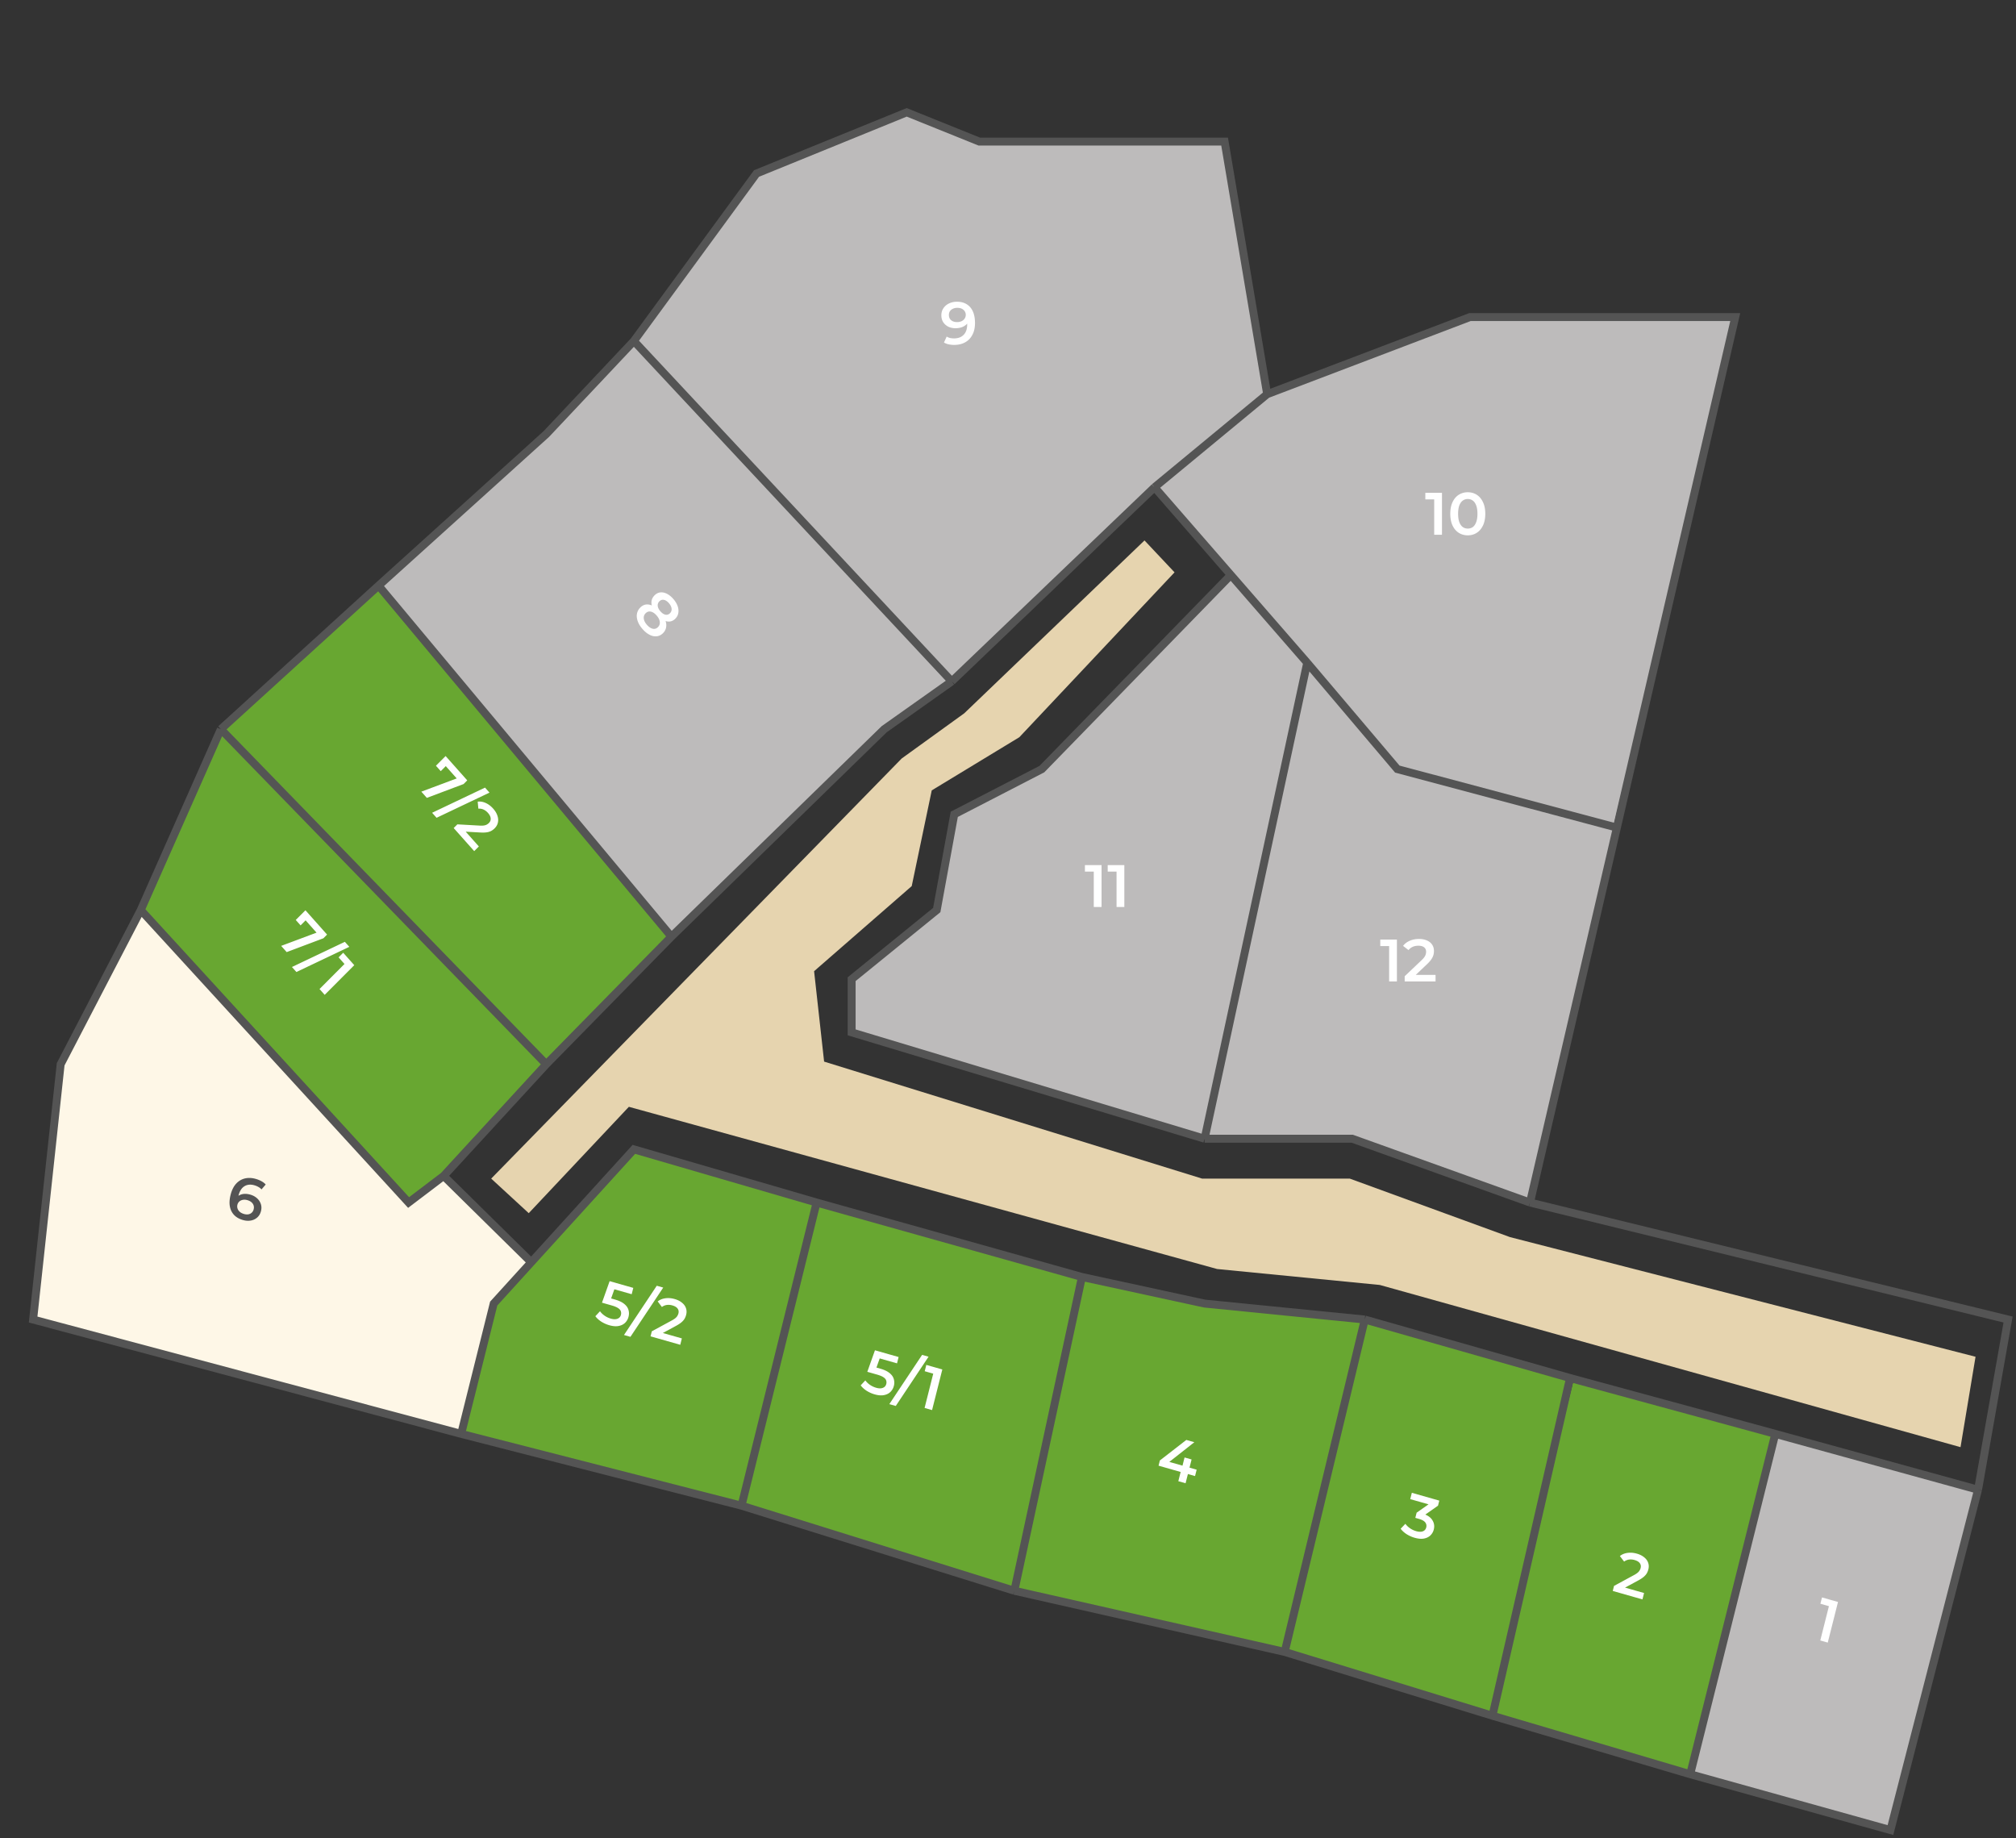
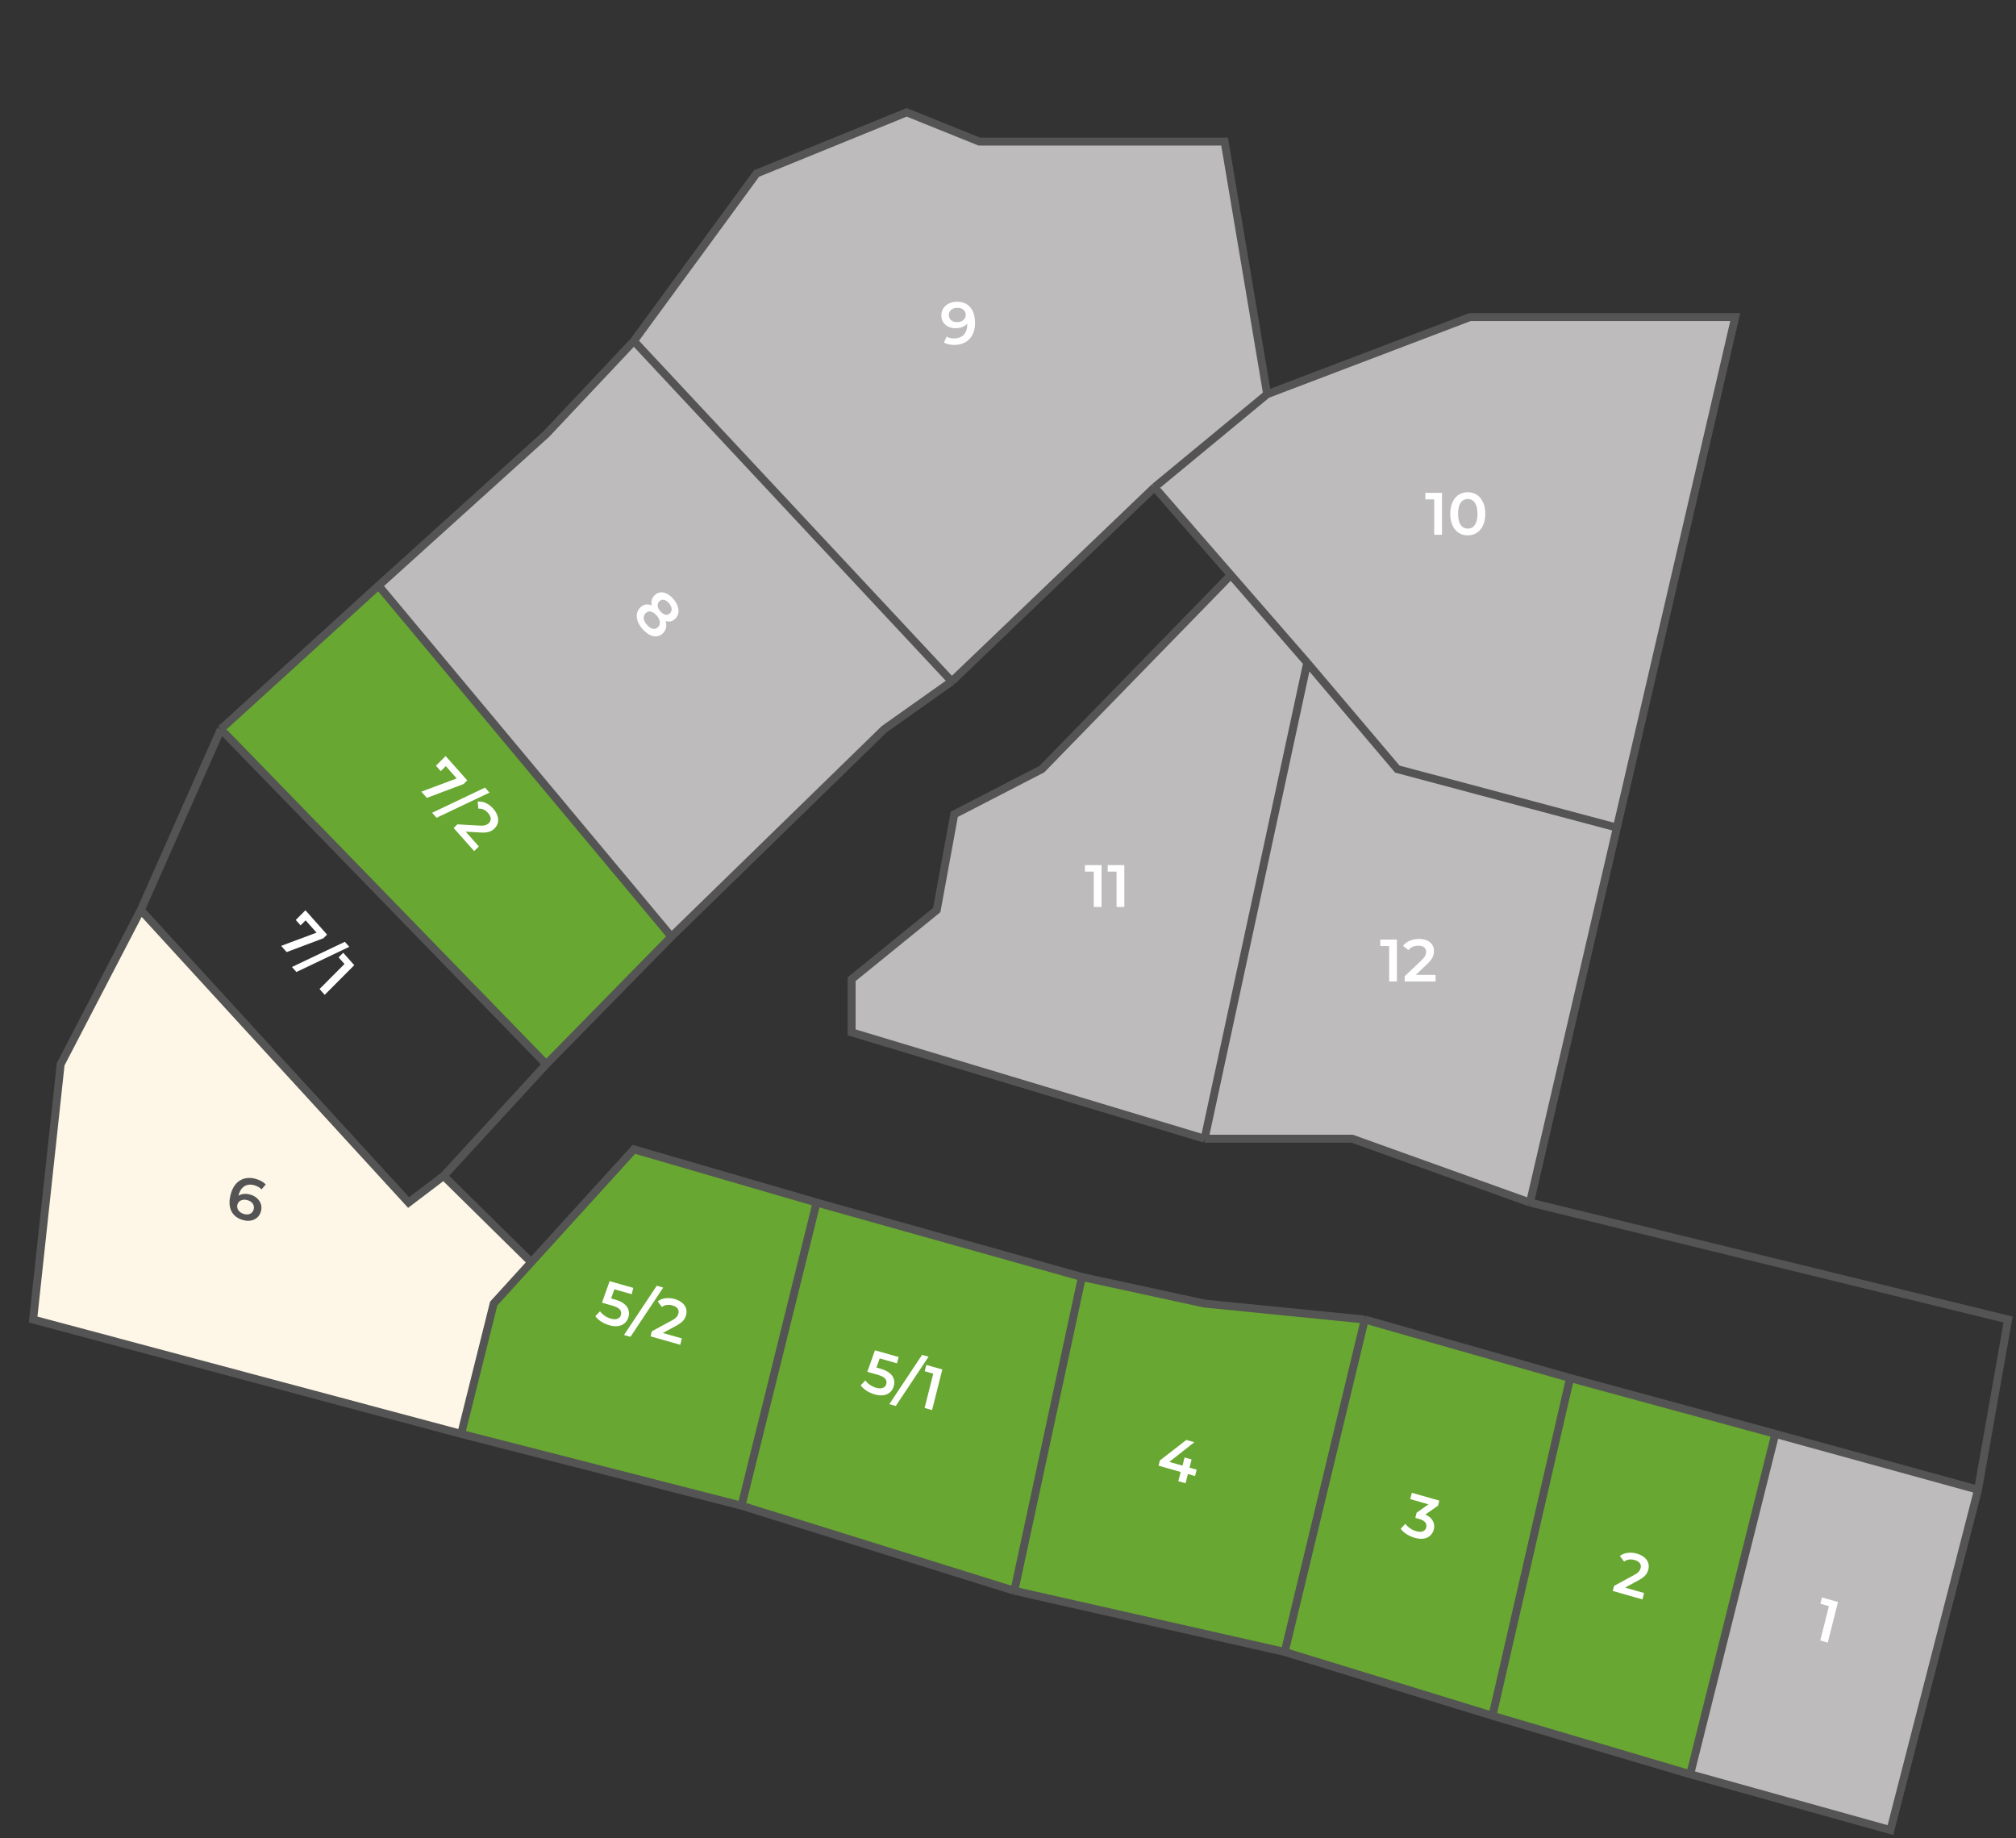
<svg xmlns="http://www.w3.org/2000/svg" fill="none" viewBox="0 0 509 464">
  <rect x="0" y="0" width="509" height="464" fill="#333333" stroke="none" />
  <path fill="#BDBBBB" d="m448.524 362.562 50.301 14.152-21.252 85.222-50.301-14.152zM95.578 147.845l42.975-38.933 22.12-22.152 79.629 85.251-17.063 12.082-53.719 51.688-73.942-87.936ZM228.927 28.36l18.327 7.384h61.935l10.743 63.77-28.439 23.495-51.19 48.331-79.631-85.25 30.336-41.62 37.919-16.11Z" />
  <path d="m320.564 98.843 50.56-18.124h66.99L407.285 208.93l-55.121-15.439-60.039-70.483 28.439-24.166Z" fill="#BDBBBB" />
  <path d="m330.044 167.984 22.12 26.179 55.614 14.768-21.487 94.649-44.871-16.781h-36.655l25.279-118.815ZM263.053 194.164l47.399-48.332 19.592 20.809-25.91 120.829-89.111-27.522v-12.083l21.487-18.124 4.424-24.166 22.119-11.411Z" fill="#BDBBBB" />
  <path fill="#68A731" d="m397.431 347.884 50.301 14.152-21.252 85.222-50.301-14.152z" />
  <path d="m344.58 333.116 51.822 14.768-20.223 85.252-51.191-15.44 19.592-84.58ZM55.877 184.129l39.7-36.283 73.943 88.608-32.117 32.705-81.526-85.03Z" fill="#68A731" />
-   <path d="m35.542 229.743 20.22-45.648 81.529 84.581-25.279 28.194-8.848 6.041-67.622-73.168Z" fill="#68A731" />
  <path d="m35.54 230.412 68.254 73.168 8.848-6.713 21.487 22.152-9.48 10.741-8.216 31.549L8.364 333.116l6.952-63.771 20.224-38.933Z" fill="#FEF7E7" />
  <path d="m273.798 322.376 30.543 7.384 39.607 4.028-19.592 82.566-67.622-15.439 17.064-78.539ZM206.175 303.58l29.108 8.45 37.882 11.017-17.063 78.539-68.887-21.481 18.96-76.525Z" fill="#68A731" />
  <path d="m142.345 309.622 17.696-19.467 46.135 13.425-18.96 76.525-70.782-18.124 8.215-32.221 17.696-20.138Z" fill="#68A731" />
  <path d="M499.416 376.078 477.297 462l-50.559-14.097m72.678-71.825-51.191-14.097m51.191 14.097L507 333.116 386.291 303.58m40.447 144.323 21.487-85.922m-21.487 85.922-49.927-14.767m71.414-71.155-51.822-14.097m-19.592 85.252 19.592-85.252m-19.592 85.252-52.454-16.111m72.046-69.141-51.823-14.768m0 0-20.223 83.909m20.223-83.909-40.447-4.027-30.967-6.713m51.191 94.649-68.255-15.439m0 0 17.064-79.21m-17.064 79.21-68.886-21.481m85.95-57.729-66.991-18.796m0 0-18.959 76.525m18.959-76.525-46.134-13.425-25.912 28.505m53.087 61.445-70.782-18.124m0 0 8.215-32.892 9.48-10.429m-17.695 43.321L8.364 333.116l6.952-64.442 20.224-38.933m76.47 67.127 22.119 21.792m-22.119-21.792-8.848 6.712-67.622-73.839m76.47 67.127 25.911-28.194M35.54 229.741l20.223-45.647m0 0 39.815-36.248m-39.815 36.248 82.158 84.58M95.578 147.846l42.343-38.262 22.12-23.495m-64.463 61.757 73.942 88.607m-9.479-150.364 30.967-42.29 37.919-15.44 18.327 7.385h61.935l10.744 63.77M160.041 86.09l80.262 85.923m79.63-72.498 51.19-19.466h66.991l-29.88 128.883M319.933 99.514l-28.44 23.495m94.798 180.571-44.871-16.11h-37.287m82.158 16.11 21.943-94.649M304.133 287.47l25.911-120.157M304.133 287.47l-89.11-26.851v-13.425l21.488-17.453 4.424-24.166 22.119-11.412 47.715-49.002m19.275 22.152 22.752 26.85 55.438 14.768m-78.19-41.618-19.275-22.152m-19.276-22.152-51.19 49.003m51.19-49.003 19.276 22.152m-70.466 26.851-17.064 12.082-53.719 52.359m0 0-31.599 32.221" stroke="#545454" stroke-width="2" />
  <path d="m459.583 414.137 2.402-9.522.61 1.1-2.979-.848.403-1.597 4.04 1.15-2.587 10.255-1.889-.538ZM407.189 401.635l.322-1.274 5.015-2.718c.42-.226.744-.437.97-.634.226-.198.39-.392.49-.583.112-.199.192-.391.238-.576.119-.469.05-.876-.206-1.221-.253-.354-.689-.62-1.309-.796a3.467 3.467 0 0 0-1.418-.121 2.703 2.703 0 0 0-1.235.512l-1.064-1.402c.533-.424 1.17-.688 1.913-.79.754-.11 1.548-.046 2.381.191.736.209 1.345.513 1.826.912.493.391.829.848 1.009 1.37.19.525.208 1.091.055 1.696a3.96 3.96 0 0 1-.382.959c-.168.298-.419.593-.753.885-.333.292-.789.597-1.367.914l-4.312 2.337-.211-.829 5.943 1.691-.407 1.612-7.498-2.135ZM357.163 388.206a7.776 7.776 0 0 1-2.029-.908c-.624-.408-1.122-.863-1.493-1.367l1.187-1.248a4.75 4.75 0 0 0 1.152 1.113c.476.335 1 .583 1.572.746.678.193 1.24.206 1.687.041.449-.176.734-.503.855-.982.118-.469.038-.889-.242-1.262-.28-.373-.807-.669-1.582-.89l-.93-.265.329-1.304 3.786-2.659.065.788-5.463-1.555.402-1.597 6.932 1.973-.322 1.275-3.785 2.659-.841-.867.567.161c1.25.356 2.113.905 2.59 1.648.49.736.623 1.543.402 2.422a3.076 3.076 0 0 1-.839 1.473c-.414.406-.959.674-1.636.806-.665.125-1.453.058-2.364-.201ZM292.511 370.011l.333-1.319 6.68-5.18 2.02.575-6.608 5.201-.871-.562 8.066 2.295-.407 1.612-9.213-2.622Zm4.993 3.917.587-2.329.465-1.595.521-2.066 1.773.505-1.516 6.006-1.83-.521ZM220.829 352.007a7.797 7.797 0 0 1-2.03-.908c-.623-.407-1.121-.863-1.492-1.367l1.172-1.252a4.75 4.75 0 0 0 1.152 1.113 5.329 5.329 0 0 0 1.587.75c.668.19 1.227.198 1.676.022.459-.173.749-.499.87-.977a1.56 1.56 0 0 0-.033-.92c-.093-.289-.328-.554-.702-.797-.366-.24-.897-.459-1.594-.658l-2.456-.699 1.931-5.432 5.972 1.699-.402 1.597-5.275-1.501 1.217-.627-1.446 4.063-.763-1.174 2.049.583c1.008.286 1.782.653 2.324 1.101.553.44.91.939 1.07 1.498a3.14 3.14 0 0 1 .03 1.735 3.217 3.217 0 0 1-.85 1.517c-.416.415-.963.689-1.64.821-.667.134-1.456.072-2.367-.187Zm3.707 2.468 8.277-12.435 1.627.463-8.277 12.435-1.627-.463Zm8.905.964 2.402-9.522.61 1.1-2.979-.848.403-1.597 4.04 1.15-2.587 10.255-1.889-.538ZM153.839 334.554a7.783 7.783 0 0 1-2.03-.908c-.624-.408-1.121-.863-1.493-1.367l1.173-1.252c.291.408.675.779 1.152 1.113a5.335 5.335 0 0 0 1.586.75c.669.19 1.227.197 1.677.022.459-.173.749-.499.869-.978a1.55 1.55 0 0 0-.032-.919c-.094-.289-.328-.554-.703-.797-.365-.24-.896-.459-1.594-.658l-2.456-.699 1.931-5.432 5.973 1.699-.403 1.597-5.275-1.501 1.217-.627-1.445 4.063-.763-1.175 2.049.584c1.008.286 1.782.653 2.323 1.1.554.441.911.94 1.071 1.498.172.552.182 1.131.029 1.736a3.207 3.207 0 0 1-.849 1.517c-.417.415-.963.689-1.64.821-.668.134-1.457.072-2.367-.187Zm3.707 2.468 8.276-12.435 1.628.463-8.277 12.435-1.627-.463Zm6.706.338.322-1.274 5.015-2.718c.421-.226.744-.437.97-.635.226-.197.39-.391.49-.582.112-.199.192-.391.239-.576.118-.469.049-.876-.206-1.221-.254-.355-.69-.62-1.31-.797a3.483 3.483 0 0 0-1.418-.12 2.708 2.708 0 0 0-1.235.512l-1.064-1.402c.533-.424 1.17-.688 1.913-.791.754-.109 1.548-.046 2.381.192.736.209 1.345.513 1.826.912.493.391.829.848 1.009 1.37.19.525.208 1.091.055 1.696a3.92 3.92 0 0 1-.382.959c-.168.298-.419.592-.753.885-.333.292-.789.597-1.367.914l-4.312 2.337-.211-.83 5.943 1.692-.406 1.611-7.499-2.134Z" fill="#fff" />
  <path d="M61.337 307.996c-.92-.262-1.661-.682-2.221-1.26-.558-.588-.916-1.307-1.075-2.158-.16-.852-.1-1.829.179-2.933.295-1.172.754-2.104 1.375-2.796.63-.689 1.372-1.138 2.224-1.345.861-.205 1.781-.168 2.76.11.513.146.989.339 1.427.579.447.242.808.523 1.08.841l-1.06 1.237a2.817 2.817 0 0 0-.819-.641c-.3-.169-.629-.305-.987-.407-.96-.273-1.795-.191-2.507.245-.712.435-1.215 1.234-1.508 2.397-.047.185-.098.406-.152.663-.052.247-.081.506-.087.776l-.419-.81c.276-.351.597-.615.964-.793a3.087 3.087 0 0 1 1.245-.306c.46-.015.938.048 1.432.188.669.191 1.231.492 1.688.905.459.402.783.887.972 1.454.192.557.208 1.153.048 1.788-.17.674-.483 1.213-.938 1.617a3.28 3.28 0 0 1-1.629.777c-.63.113-1.295.071-1.992-.128Zm.275-1.523c.387.11.749.14 1.083.089.338-.061.622-.2.853-.417.241-.214.406-.497.495-.849.135-.537.058-1.014-.231-1.431-.29-.418-.744-.714-1.364-.891-.407-.116-.785-.14-1.135-.071a1.856 1.856 0 0 0-.881.408 1.61 1.61 0 0 0-.491.834c-.079.312-.07.624.029.934.098.311.282.589.553.833.28.247.643.434 1.089.561Z" fill="#545454" />
  <path d="m70.988 238.789 9.813-3.671-.278 1.004-3.986-4.482 1.295.026-1.941 1.948-1.215-1.367 2.442-2.45 5.462 6.142-.928.931-9.269 3.489-1.395-1.57Zm2.722 5.331 13.36-6.355 1.125 1.264-13.36 6.355-1.125-1.264Zm6.964 5.561 6.932-6.956L87.55 244l-2.059-2.314 1.163-1.167 2.791 3.139-7.466 7.491-1.305-1.468ZM106.379 199.856l9.813-3.672-.278 1.005-3.986-4.482 1.295.025-1.941 1.948-1.215-1.366 2.442-2.451 5.462 6.142-.928.931-9.269 3.489-1.395-1.569Zm2.722 5.33 13.36-6.355 1.125 1.265-13.36 6.355-1.125-1.265Zm5.445 3.853.928-.931 5.607.314c.469.028.849.017 1.141-.034.291-.05.528-.131.711-.244.197-.111.363-.235.498-.371.341-.342.494-.73.458-1.164-.029-.441-.258-.902-.686-1.384a3.415 3.415 0 0 0-1.126-.857 2.587 2.587 0 0 0-1.299-.213l-.168-1.777c.666-.084 1.336.027 2.011.332.689.306 1.322.783 1.897 1.43.509.572.862 1.158 1.059 1.758.211.6.257 1.173.138 1.72-.113.555-.389 1.053-.83 1.495a3.88 3.88 0 0 1-.816.626c-.295.168-.657.29-1.088.366-.43.075-.97.097-1.618.064l-4.821-.269.252-.83 4.106 4.618-1.173 1.177-5.181-5.826ZM162.269 158.853c-.582-.655-.995-1.316-1.238-1.983-.244-.667-.316-1.3-.216-1.899a2.943 2.943 0 0 1 .843-1.594c.455-.456.953-.714 1.494-.772.54-.058 1.106.072 1.698.39.592.317 1.186.811 1.782 1.481.595.67 1.026 1.328 1.29 1.974.272.653.362 1.268.269 1.845-.078.577-.342 1.091-.79 1.54-.455.457-.973.721-1.556.792-.568.072-1.162-.044-1.782-.348-.613-.296-1.211-.771-1.794-1.426Zm1.088-1.092c.482.542.97.864 1.465.966.494.102.93-.036 1.307-.414.37-.371.52-.821.453-1.351-.068-.531-.343-1.067-.825-1.608-.482-.542-.967-.861-1.455-.955-.487-.095-.916.043-1.286.414a1.57 1.57 0 0 0-.473 1.352c.061.522.332 1.054.814 1.596Zm2.549-2.557c-.542-.61-.932-1.208-1.171-1.794-.232-.594-.309-1.157-.232-1.691.091-.533.343-1.006.755-1.42.427-.428.9-.675 1.42-.741.534-.065 1.084.039 1.649.311.566.273 1.106.699 1.622 1.279.522.587.895 1.188 1.119 1.803.224.616.291 1.205.199 1.767-.085.555-.341 1.047-.768 1.475-.412.413-.875.65-1.387.708-.499.06-1.025-.054-1.576-.341-.544-.295-1.087-.747-1.63-1.356Zm.854-.856c.415.466.835.742 1.261.828.433.078.809-.043 1.129-.364a1.36 1.36 0 0 0 .407-1.199c-.062-.464-.295-.922-.696-1.374-.402-.451-.816-.72-1.241-.805-.426-.086-.806.039-1.141.375a1.396 1.396 0 0 0-.416 1.165c.056.457.288.914.697 1.374ZM241.455 76.177c.966-.027 1.792.155 2.477.549.695.383 1.234.957 1.616 1.722.382.765.588 1.716.617 2.854.031 1.208-.165 2.237-.587 3.085-.411.848-.999 1.5-1.763 1.955-.765.456-1.66.698-2.687.728a6.808 6.808 0 0 1-1.53-.123 3.796 3.796 0 0 1-1.266-.477l.687-1.501c.297.183.617.31.962.38.344.06.697.086 1.06.075.996-.028 1.779-.358 2.347-.989.569-.631.837-1.546.807-2.744a18.12 18.12 0 0 0-.032-.664 4.23 4.23 0 0 0-.126-.782l.621.647a2.791 2.791 0 0 1-.713 1.063 3.364 3.364 0 0 1-1.117.652c-.43.153-.906.238-1.43.253-.684.02-1.307-.094-1.867-.34a3.29 3.29 0 0 1-1.328-1.095c-.335-.484-.51-1.053-.527-1.708-.018-.705.138-1.314.467-1.827a3.433 3.433 0 0 1 1.359-1.233 4.533 4.533 0 0 1 1.953-.48Zm.145 1.538a2.439 2.439 0 0 0-1.067.257c-.308.15-.55.364-.724.641-.165.267-.242.586-.232.959.014.554.216.986.607 1.297.391.312.908.458 1.553.44a2.607 2.607 0 0 0 1.111-.26c.319-.17.565-.393.739-.67a1.7 1.7 0 0 0 .248-.945 1.591 1.591 0 0 0-.279-.883 1.801 1.801 0 0 0-.757-.629c-.326-.151-.726-.22-1.199-.207ZM362.105 134.995v-9.821l.861.892h-3.098v-1.647h4.201v10.576h-1.964Zm8.473.151a4.178 4.178 0 0 1-2.266-.634c-.665-.423-1.188-1.038-1.571-1.844-.383-.815-.574-1.803-.574-2.961s.191-2.14.574-2.946c.383-.816.906-1.435 1.571-1.858a4.17 4.17 0 0 1 2.266-.635c.846 0 1.602.211 2.267.635.664.423 1.188 1.042 1.571 1.858.393.806.589 1.788.589 2.946 0 1.158-.196 2.146-.589 2.961-.383.806-.907 1.421-1.571 1.844-.665.423-1.421.634-2.267.634Zm0-1.707c.494 0 .922-.131 1.285-.393.362-.272.644-.685.846-1.239.211-.554.317-1.254.317-2.1 0-.856-.106-1.556-.317-2.1-.202-.554-.484-.962-.846-1.224-.363-.272-.791-.408-1.285-.408a2.1 2.1 0 0 0-1.269.408c-.362.262-.649.67-.861 1.224-.201.544-.302 1.244-.302 2.1 0 .846.101 1.546.302 2.1.212.554.499.967.861 1.239.373.262.796.393 1.269.393ZM276.155 228.973v-9.821l.861.892h-3.097v-1.647h4.2v10.576h-1.964Zm5.754 0v-9.821l.861.892h-3.097v-1.647h4.2v10.576h-1.964ZM350.729 247.768v-9.82l.861.891h-3.097v-1.647h4.2v10.576h-1.964Zm3.926 0v-1.314l4.2-3.989c.353-.332.615-.624.786-.876.171-.252.282-.484.332-.695.061-.222.091-.428.091-.62 0-.483-.166-.856-.499-1.118-.332-.272-.821-.408-1.465-.408-.514 0-.982.091-1.405.272a2.854 2.854 0 0 0-1.073.831l-1.375-1.057c.413-.554.967-.982 1.662-1.284.705-.313 1.491-.469 2.357-.469.765 0 1.43.126 1.994.378.574.242 1.013.589 1.315 1.042.312.454.468.993.468 1.617 0 .342-.045.685-.136 1.027-.091.333-.262.685-.514 1.058-.251.373-.619.791-1.103 1.254l-3.611 3.43-.407-.741h6.179v1.662h-7.796Z" fill="#fff" />
-   <path d="m348.372 324.39 146.62 40.947 3.792-22.823-117.549-30.207-40.447-14.768h-37.287l-95.43-29.536-2.528-22.823 24.648-21.481 5.056-24.165 22.119-13.426 39.183-41.618-7.584-8.056-45.503 43.633-15.799 11.411-103.646 106.061 9.48 8.727 25.279-26.851 148.517 40.947 41.079 4.028Z" fill="#E6D4AF" />
</svg>